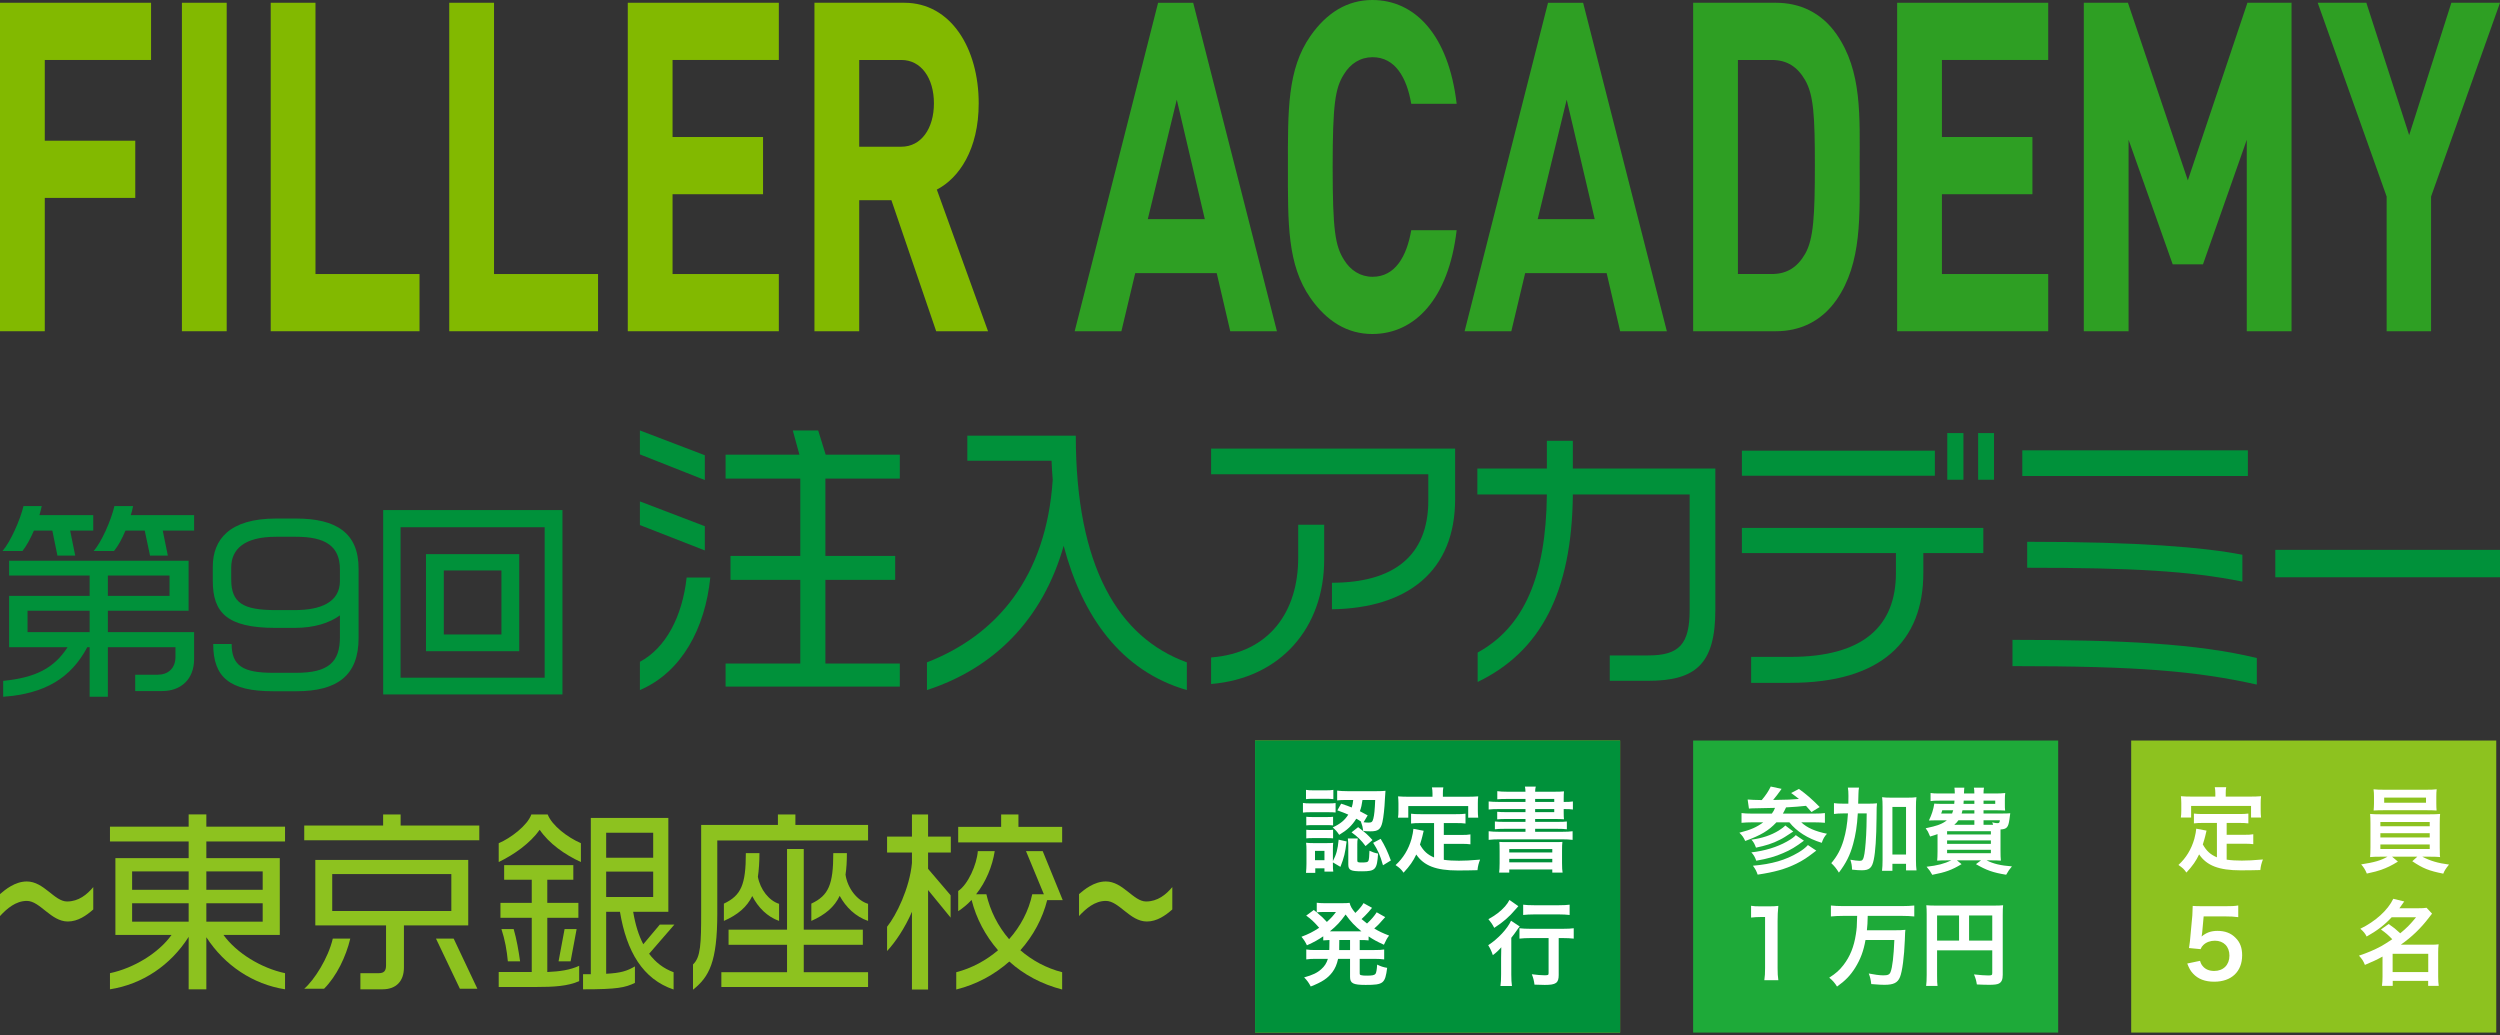
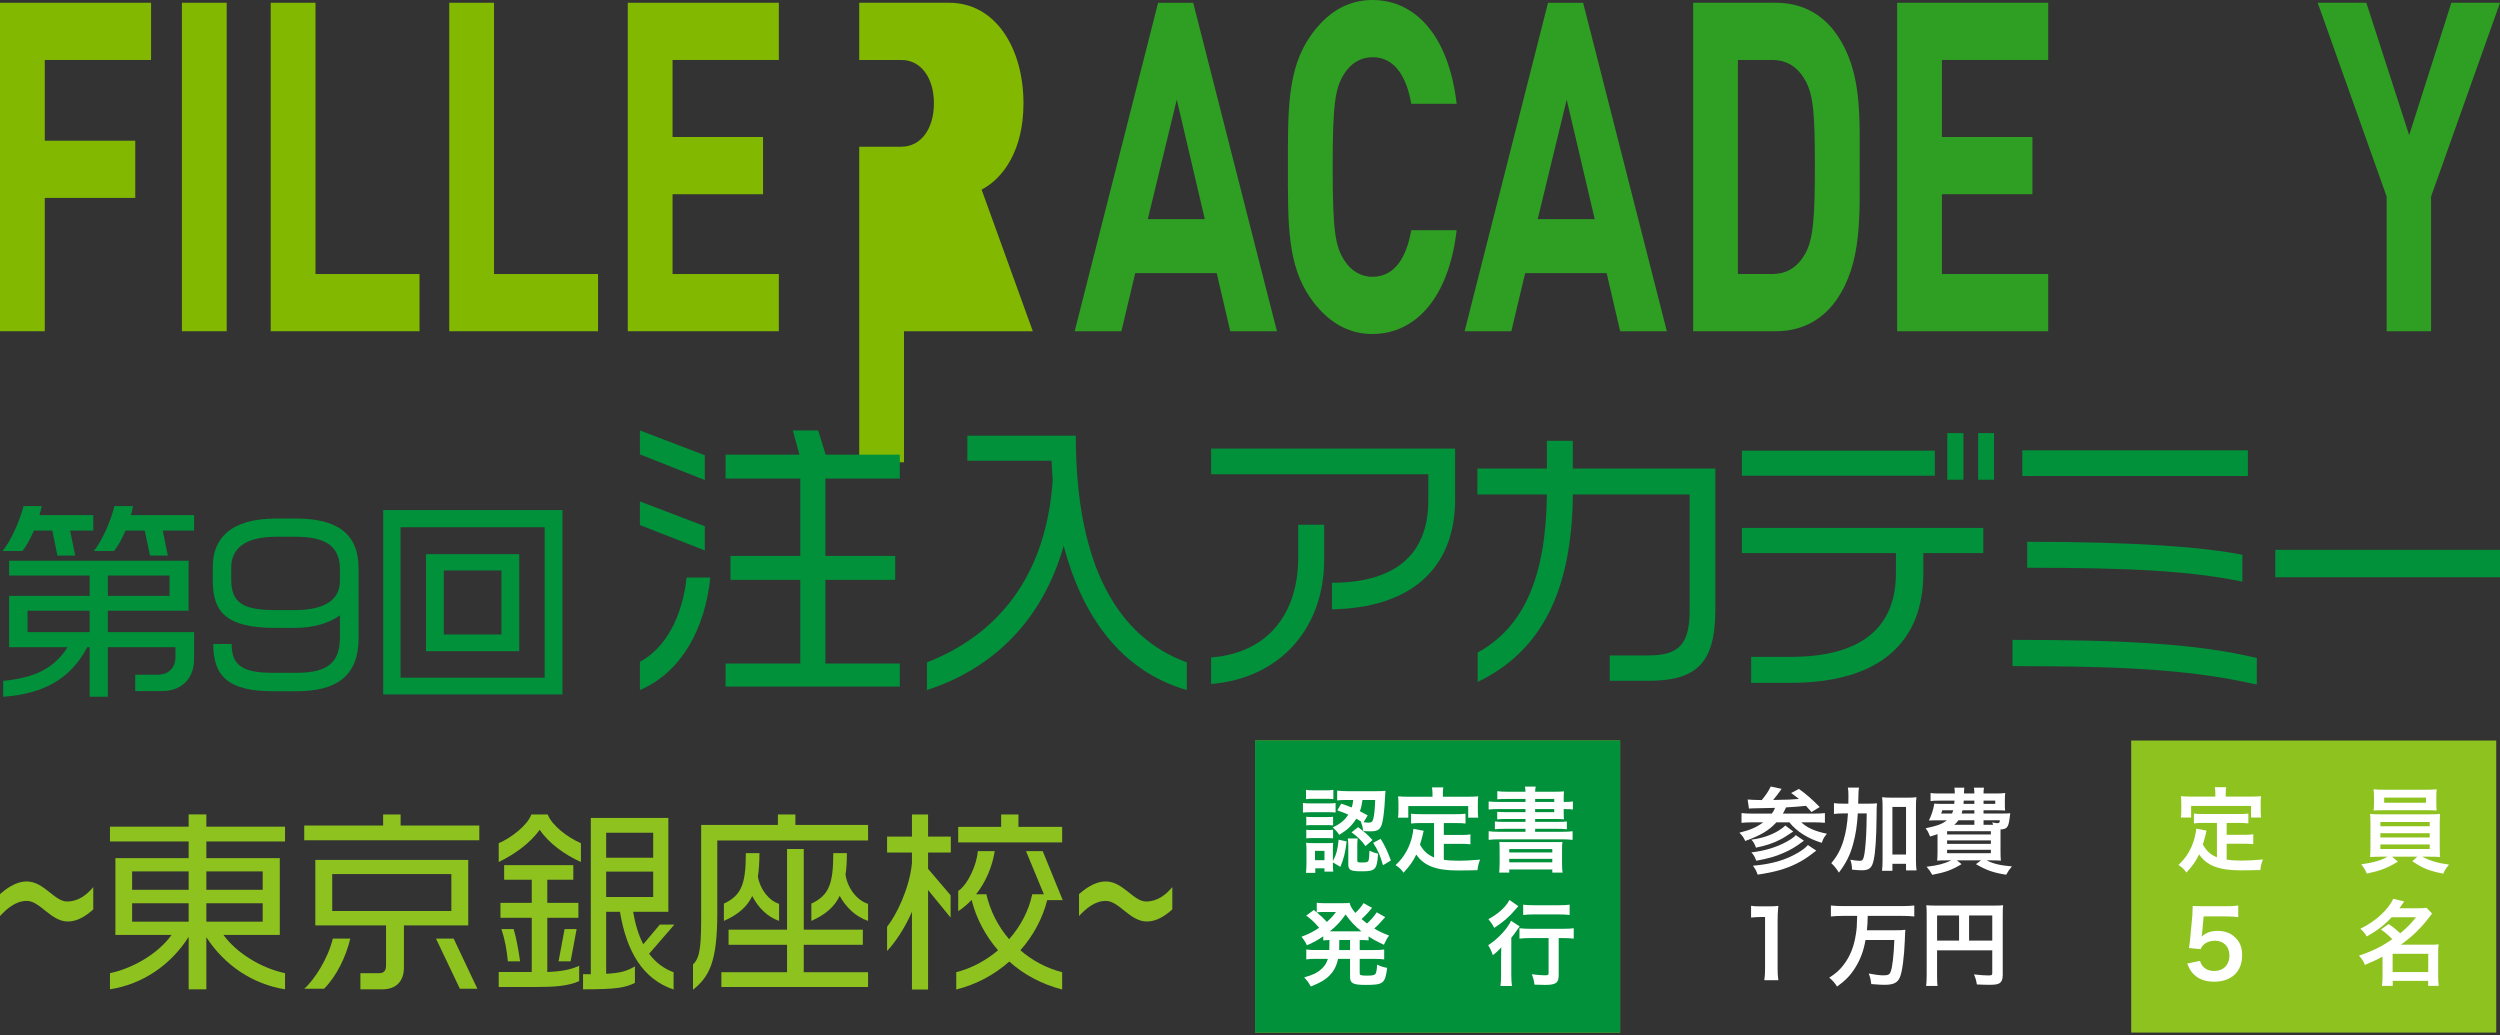
<svg xmlns="http://www.w3.org/2000/svg" version="1.1" id="レイヤー_1" x="0px" y="0px" width="960px" height="397.508px" viewBox="0 0 960 397.508" enable-background="new 0 0 960 397.508" xml:space="preserve">
  <rect x="0" y="0" width="960" height="397.508" fill="#333333" stroke="none" />
  <polygon fill="#82B900" points="17.192,23.029 17.192,54.031 51.944,54.031 51.944,75.998 17.192,75.998 17.192,127.196 0,127.196   0,1.062 58.007,1.062 58.007,23.029 " />
  <rect x="69.857" y="1.062" fill="#82B900" width="17.191" height="126.133" />
  <polygon fill="#82B900" points="103.956,127.195 103.956,1.062 121.146,1.062 121.146,105.229 161.093,105.229 161.093,127.195 " />
  <polygon fill="#82B900" points="172.512,127.195 172.512,1.062 189.705,1.062 189.705,105.229 229.652,105.229 229.652,127.195 " />
  <polygon fill="#82B900" points="241.068,127.195 241.068,1.062 299.073,1.062 299.073,23.028 258.26,23.028 258.26,52.613   293.012,52.613 293.012,74.58 258.26,74.58 258.26,105.229 299.073,105.229 299.073,127.195 " />
-   <path fill="#82B900" d="M359.493,127.196L342.3,76.884h-12.363v50.312h-17.188V1.062h34.505c17.933,0,28.568,17.538,28.568,38.619  c0,17.716-7.544,28.699-16.079,33.127l19.664,54.387L359.493,127.196L359.493,127.196z M346.135,23.029h-16.199v33.307h16.199  c7.544,0,12.492-6.911,12.492-16.653C358.628,29.938,353.679,23.029,346.135,23.029" />
+   <path fill="#82B900" d="M359.493,127.196h-12.363v50.312h-17.188V1.062h34.505c17.933,0,28.568,17.538,28.568,38.619  c0,17.716-7.544,28.699-16.079,33.127l19.664,54.387L359.493,127.196L359.493,127.196z M346.135,23.029h-16.199v33.307h16.199  c7.544,0,12.492-6.911,12.492-16.653C358.628,29.938,353.679,23.029,346.135,23.029" />
  <path fill="#2E9F23" d="M472.414,127.195l-5.193-22.319H435.93l-5.314,22.319h-17.938L444.709,1.063h13.479l32.153,126.132H472.414z   M451.884,38.264l-11.13,45.883h21.89L451.884,38.264z" />
  <path fill="#2E9F23" d="M526.954,128.258c-9.646,0-17.562-4.961-23.742-13.818c-8.904-12.754-8.657-28.521-8.657-50.311  c0-21.791-0.247-37.559,8.657-50.312C509.395,4.959,517.311,0,526.954,0c16.451,0,29.312,13.463,32.404,39.857H541.92  c-1.729-10.097-6.187-17.892-14.843-17.892c-4.698,0-8.531,2.479-11.007,6.554c-3.343,5.315-4.329,11.338-4.329,35.609  c0,24.269,0.986,30.292,4.329,35.606c2.476,4.075,6.309,6.556,11.007,6.556c8.656,0,13.104-7.796,14.843-17.894h17.438  C556.268,114.796,543.281,128.258,526.954,128.258" />
  <path fill="#2E9F23" d="M622.141,127.195l-5.189-22.319h-31.29l-5.317,22.319h-17.935L594.438,1.063h13.479l32.156,126.132H622.141z   M601.609,38.264l-11.131,45.883h21.892L601.609,38.264z" />
  <path fill="#2E9F23" d="M705.204,115.149c-5.812,8.325-14.102,12.046-23.253,12.046h-31.783V1.062h31.783  c9.151,0,17.438,3.72,23.253,12.047c9.895,14.172,8.904,31.533,8.904,50.487C714.109,82.552,715.098,100.978,705.204,115.149   M693.209,30.823c-2.971-5.138-6.929-7.795-12.862-7.795H667.36v82.199h12.98c5.938,0,9.896-2.656,12.86-7.793  c3.218-5.67,3.709-14.706,3.709-33.838C696.918,44.465,696.425,36.493,693.209,30.823" />
  <polygon fill="#2E9F23" points="728.508,127.195 728.508,1.062 786.514,1.062 786.514,23.028 745.698,23.028 745.698,52.613   780.449,52.613 780.449,74.58 745.698,74.58 745.698,105.229 786.514,105.229 786.514,127.195 " />
-   <polygon fill="#2E9F23" points="862.762,127.195 862.762,53.677 845.942,101.509 834.316,101.509 817.375,53.677 817.375,127.195   800.182,127.195 800.182,1.062 817.125,1.062 840.131,69.266 863.01,1.062 879.953,1.062 879.953,127.195 " />
  <polygon fill="#2E9F23" points="933.532,75.467 933.532,127.195 916.468,127.195 916.468,75.467 890,1.062 908.675,1.062   925.122,51.904 941.323,1.062 960,1.062 " />
  <rect x="481.942" y="284.364" fill="#8DC21F" width="140.184" height="112.144" />
  <path fill="#FFFFFF" d="M514.861,316.005h-5.236c-1.567,0-2.565,0.036-3.597,0.177v-3.775c0.928,0.144,1.958,0.182,3.597,0.182  h13.642c1.673,0,2.706-0.038,3.667-0.182v3.775c-0.996-0.141-2.029-0.177-3.667-0.177h-4.665v4.56h6.731  c1.638,0,2.527-0.038,3.49-0.215v3.811c-1.068-0.139-1.923-0.176-3.49-0.176h-6.731v6.124c1.744,0.249,3.704,0.357,5.804,0.357  c2.066,0,4.488-0.108,8.12-0.429c-0.569,1.462-0.819,2.425-0.995,4.062c-2.921,0.07-4.773,0.106-7.588,0.106  c-8.335,0-12.999-1.819-15.92-6.127c-1.14,2.457-2.493,4.418-4.88,6.981c-0.927-1.318-1.424-1.782-3.062-2.921  c2.919-2.637,4.987-6.054,6.124-10.078c0.393-1.46,0.678-3.062,0.713-3.849l3.954,0.748c-0.179,0.607-0.179,0.641-0.499,2.1  c-0.179,0.714-0.393,1.532-0.927,3.206c1.426,2.53,2.886,3.851,5.415,4.952V316.005z M514.255,304.574  c0-0.893-0.071-1.497-0.212-2.281h4.38c-0.144,0.749-0.179,1.318-0.179,2.243v1.354h9.616c1.424,0,2.637-0.035,3.954-0.142  c-0.108,0.817-0.144,1.603-0.144,2.636v2.777c0,1.033,0.035,1.853,0.144,2.78h-3.848v-4.453H504.96v4.453h-3.954  c0.142-0.854,0.179-1.567,0.179-2.815v-2.742c0-0.927-0.072-1.818-0.144-2.636c1.283,0.106,2.493,0.142,3.919,0.142h9.295V304.574z" />
  <path fill="#FFFFFF" d="M577.632,328.969c-1.779,0-2.812,0.035-3.952,0.144c0.07-0.89,0.142-1.958,0.142-3.742v-9.007  c0-1.819-0.035-2.742-0.142-3.811c1.064,0.105,2.278,0.141,3.952,0.141h18.948c1.747,0,2.742-0.035,3.989-0.141  c-0.11,0.958-0.144,1.814-0.144,3.811v9.007c0,1.392,0.033,2.173,0.033,2.318c0,0.676,0,0.781,0.11,1.424  c-1.104-0.108-2.21-0.144-3.989-0.144h-2.85c3.026,1.604,6.056,2.493,10.257,3.029c-1.282,1.603-1.709,2.243-2.208,3.49  c-5.521-1.105-7.762-1.993-11.895-4.773l1.923-1.746h-9.688l2.243,1.89c-2.493,1.53-4.096,2.314-6.48,3.171  c-1.426,0.499-2.529,0.781-5.45,1.422c-0.607-1.46-1.177-2.385-2.173-3.526c5.094-0.783,7.551-1.494,10.113-2.956H577.632z   M599.108,308.561c0,1.068,0.037,1.851,0.108,2.672c-1.071-0.071-2.278-0.106-3.849-0.106h-16.419c-1.603,0-2.848,0.035-3.916,0.106  c0.07-0.89,0.141-1.709,0.141-2.672v-2.742c0-1.068-0.035-1.673-0.179-2.741c1.248,0.141,2.138,0.177,4.062,0.177h16.169  c1.924,0,2.777-0.036,4.025-0.177c-0.106,0.96-0.144,1.603-0.144,2.741V308.561z M577.632,317.286h18.948v-1.639h-18.948V317.286z   M577.632,321.596h18.948v-1.639h-18.948V321.596z M577.632,326.015h18.948v-1.748h-18.948V326.015z M579.091,308.243h16.063v-1.961  h-16.063V308.243z" />
  <path fill="#FFFFFF" d="M508.38,368.964c0.32,1.033,0.569,1.495,1.068,2.066c0.996,1.208,2.492,1.815,4.38,1.815  c3.526,0,5.842-2.354,5.842-5.877c0-3.491-2.21-5.736-5.592-5.736c-1.746,0-3.312,0.57-4.416,1.639  c-0.499,0.499-0.75,0.821-1.068,1.603l-4.453-0.426c0.355-2.528,0.391-2.709,0.464-3.705l0.819-8.833  c0.035-0.641,0.105-1.85,0.141-3.634c1.069,0.075,1.888,0.106,3.775,0.106h8.763c2.457,0,3.347-0.031,4.95-0.283v4.486  c-1.568-0.212-2.957-0.283-4.915-0.283h-8.369l-0.569,6.23c-0.036,0.287-0.108,0.786-0.215,1.497  c1.744-1.497,3.634-2.173,6.092-2.173c2.885,0,5.199,0.857,6.943,2.672c1.746,1.709,2.529,3.846,2.529,6.698  c0,6.268-4.095,10.151-10.721,10.151c-3.525,0-6.161-0.998-8.12-3.1c-0.962-1.033-1.461-1.891-2.243-3.882L508.38,368.964z" />
  <path fill="#FFFFFF" d="M580.804,354.821c2.314,1.639,2.385,1.676,4.451,3.563c2.492-2.031,3.775-3.347,6.089-6.164h-9.365  c-2.779,2.994-5.665,5.201-9.617,7.409c-0.604-1.21-1.212-1.921-2.422-2.989c5.842-2.851,10.542-7.127,12.644-11.507l4.202,1.033  c-0.923,1.355-1.245,1.782-1.853,2.601h7.303c1.354,0,2.208-0.035,3.135-0.179l2.1,2.245c-0.426,0.534-0.461,0.57-1.28,1.639  c-3.1,4.062-6.517,7.336-10.721,10.292h11.54c1.424,0,2.137-0.035,2.989-0.142c-0.139,0.961-0.177,1.886-0.177,3.276v9.153  c0,1.424,0.07,2.601,0.214,3.528h-4.06v-1.925h-13.606v1.925h-4.131c0.142-1.071,0.215-2.247,0.215-3.528v-7.729  c-2.175,1.212-3.563,1.852-6.77,3.205c-0.604-1.53-1.104-2.28-2.278-3.561c3.062-0.998,5.983-2.243,8.549-3.635  c1.139-0.64,2.313-1.391,4.238-2.671c-1.496-1.567-2.494-2.42-4.347-3.74L580.804,354.821z M582.334,373.271h13.677v-7.019h-13.677  V373.271z" />
  <rect x="481.942" y="284.364" fill="#00913A" width="140.184" height="112.144" />
  <path fill="#FFFFFF" d="M500.328,308.329c0.784,0.144,1.532,0.179,2.851,0.179h6.837c1.497,0,2.102-0.035,2.851-0.142v3.632  c-0.854-0.068-1.318-0.105-2.707-0.105h-6.98c-1.215,0-1.926,0.037-2.851,0.144V308.329z M501.503,303.307  c0.927,0.146,1.461,0.181,2.885,0.181h4.736c1.391,0,1.96-0.035,2.888-0.181v3.563c-0.963-0.106-1.641-0.142-2.888-0.142h-4.736  c-1.245,0-1.993,0.035-2.885,0.142V303.307z M511.833,331.945c0,1.386,0.035,2.066,0.144,2.742h-3.385v-1.246h-3.525v1.744h-3.563  c0.108-1.174,0.179-2.351,0.179-3.49v-5.271c0-1.106-0.035-1.782-0.142-2.815c0.819,0.106,1.495,0.146,2.777,0.146h5.201  c1.283,0,1.886-0.039,2.422-0.11c-0.072,0.57-0.107,1.215-0.107,2.568v4.45c1.317-2.527,1.852-4.417,2.207-8.228l3.064,0.678  c-0.569,4.452-0.962,6.161-2.387,9.76l-2.885-1.713V331.945z M501.611,313.639c0.675,0.068,1.139,0.105,2.242,0.105h5.88  c1.139,0,1.638-0.037,2.17-0.105v3.312c-0.781-0.07-1.177-0.106-2.17-0.106h-5.88c-1.068,0-1.638,0.036-2.242,0.106V313.639z   M501.611,318.624c0.675,0.07,1.139,0.105,2.242,0.105h5.842c1.177,0,1.676-0.035,2.208-0.105v3.312  c-0.604-0.071-1.21-0.106-2.243-0.106h-5.842c-1.033,0-1.459,0.035-2.207,0.106V318.624z M504.96,330.307h3.632v-3.562h-3.632  V330.307z M515.003,308.616c1.996,0.643,2.707,0.925,4.06,1.459c0.32-1.068,0.424-1.567,0.57-2.886h-2.352  c-1.888,0-2.74,0.038-3.811,0.18v-3.775c1.033,0.141,2.422,0.214,3.884,0.214h11.325c1.459,0,2.492-0.037,3.347-0.144  c-0.068,0.569-0.068,0.605-0.212,3.1c-0.144,3.563-0.569,7.23-0.962,8.904c-0.641,2.814-1.639,3.561-4.56,3.561  c-1.033,0-1.816-0.035-2.814-0.142c-0.212-1.532-0.355-2.137-0.89-3.562l0.214,0.07c-0.854-0.569-1.247-0.817-1.993-1.21  c-1.709,2.707-3.42,4.31-6.555,6.197c-0.819-1.245-1.354-1.853-2.495-2.848c2.958-1.392,4.597-2.744,5.985-4.917  c-1.495-0.641-2.173-0.925-4.204-1.638L515.003,308.616z M521.2,330.27c0,0.819,0.179,0.927,1.532,0.927  c2.026,0,2.492-0.107,2.742-0.642c0.214-0.462,0.354-1.888,0.393-3.88c1.21,0.57,2.029,0.853,3.31,1.103  c-0.389,6.124-1.031,6.804-6.16,6.804c-4.38,0-5.271-0.429-5.271-2.636v-7.337c0-0.894-0.071-1.711-0.177-2.636h3.811  c-0.144,0.713-0.179,1.208-0.179,2.278V330.27z M521.521,317.626c3.278,2.53,3.384,2.636,5.521,4.954l-2.672,2.313  c-1.603-2.175-3.029-3.599-5.378-5.274L521.521,317.626z M523.195,307.189c-0.286,1.996-0.463,2.78-0.997,4.312  c1.03,0.534,1.494,0.781,2.991,1.603l-1.567,2.636c0.675,0.106,1.354,0.14,1.958,0.14c1.106,0,1.462-0.285,1.781-1.53  c0.355-1.318,0.57-3.453,0.714-7.16H523.195z M530.177,322.116c1.638,2.704,2.634,4.804,3.916,8.297l-3.026,1.853  c-1.14-3.99-1.853-5.558-3.775-8.622L530.177,322.116z" />
  <path fill="#FFFFFF" d="M550.68,316.059h-5.234c-1.567,0-2.565,0.035-3.597,0.179v-3.775c0.928,0.144,1.958,0.179,3.597,0.179  h13.639c1.676,0,2.709-0.035,3.67-0.179v3.775c-0.998-0.144-2.029-0.179-3.67-0.179h-4.664v4.561h6.73  c1.639,0,2.53-0.037,3.493-0.216v3.812c-1.068-0.144-1.925-0.179-3.493-0.179h-6.73v6.126c1.746,0.25,3.704,0.355,5.804,0.355  c2.068,0,4.49-0.105,8.122-0.426c-0.569,1.459-0.819,2.422-0.998,4.06c-2.921,0.071-4.772,0.106-7.586,0.106  c-8.334,0-12.998-1.817-15.919-6.124c-1.142,2.455-2.493,4.415-4.882,6.98c-0.925-1.32-1.424-1.784-3.064-2.923  c2.923-2.636,4.99-6.054,6.129-10.076c0.393-1.462,0.676-3.066,0.713-3.851l3.952,0.751c-0.177,0.603-0.177,0.641-0.499,2.1  c-0.177,0.713-0.391,1.532-0.925,3.206c1.424,2.527,2.885,3.848,5.413,4.951V316.059z M550.075,304.627  c0-0.893-0.071-1.497-0.215-2.278h4.383c-0.144,0.746-0.179,1.315-0.179,2.243v1.353h9.616c1.424,0,2.634-0.037,3.952-0.144  c-0.106,0.819-0.142,1.604-0.142,2.637v2.779c0,1.031,0.035,1.848,0.142,2.779h-3.846v-4.455H540.78v4.455h-3.954  c0.142-0.858,0.177-1.571,0.177-2.816v-2.742c0-0.928-0.07-1.817-0.144-2.637c1.282,0.106,2.495,0.144,3.921,0.144h9.295V304.627z" />
  <path fill="#FFFFFF" d="M585.787,306.799h-7.337c-1.603,0-2.565,0.035-3.49,0.144v-3.137c1.033,0.144,2.245,0.216,3.917,0.216h6.91  c-0.033-0.927-0.071-1.139-0.215-1.96h4.169c-0.179,0.711-0.215,0.998-0.248,1.96h7.155c1.782,0,2.921-0.035,3.921-0.141  c-0.072,0.638-0.11,1.351-0.11,3.024v1.033h0.287c1.497,0,2.281-0.035,3.243-0.177v3.095c-0.856-0.139-1.746-0.176-3.351-0.176  h-0.18v1.391c0,1.104,0.038,2.102,0.11,2.527c-1.033-0.072-2.102-0.107-3.704-0.107h-7.372v1.104h8.476  c1.817,0,2.707-0.035,3.703-0.142v2.992c-1.066-0.144-2.029-0.18-3.703-0.18h-8.476v1.142h10.293c1.814,0,3.062-0.072,4.095-0.214  v3.312c-1.212-0.142-2.601-0.212-4.095-0.212h-24.005c-1.569,0-2.886,0.07-4.135,0.212v-3.312c1.033,0.142,2.389,0.214,4.135,0.214  h10.006v-1.142h-8.05c-1.673,0-2.671,0.036-3.702,0.18v-2.992c1.031,0.106,1.921,0.142,3.702,0.142h8.05v-1.104h-7.337  c-1.603,0-2.527,0.035-3.525,0.146v-2.923c0.96,0.105,1.888,0.144,3.525,0.144h7.337v-1.177h-10.043  c-1.817,0-2.886,0.037-4.098,0.176v-3.095c1.105,0.105,2.315,0.177,4.098,0.177h10.043V306.799z M575.85,326.779  c0-2.029-0.033-2.637-0.105-3.488c0.892,0.068,1.424,0.068,3.775,0.068h16.633c2.387,0,2.991,0,3.811-0.068  c-0.106,0.746-0.144,1.565-0.144,3.488v4.594c0,1.854,0.072,2.888,0.214,3.707h-3.954v-1.214h-16.524v1.214h-3.882  c0.108-1.033,0.177-2.104,0.177-3.669V326.779z M579.555,327.349h16.524v-1.315h-16.524V327.349z M579.555,331.124h16.524v-1.316  h-16.524V331.124z M596.83,306.799h-7.337v1.14h7.337V306.799z M589.493,311.857h7.337v-1.177h-7.337V311.857z" />
  <path fill="#FFFFFF" d="M510.515,360.968c-1.104,0.035-1.495,0.07-2.387,0.142v-1.567c-2.102,1.426-3.417,2.172-6.268,3.457  c-0.607-1.285-1.14-2.142-2.102-3.281c2.744-1.033,4.415-1.885,6.804-3.452c-1.995-2.314-3.208-3.422-4.987-4.663l2.921-2.177  c0.572,0.464,0.572,0.464,1.138,0.928v-3.705c0.68,0.108,1.711,0.177,2.958,0.177h6.588c1.676,0,2.245-0.031,3.064-0.142  c0.355,1.427,0.856,2.243,2.207,3.881c1.14-1.139,1.389-1.351,2.103-2.278c0.499-0.64,0.604-0.748,0.748-1.033  c0.177-0.284,0.177-0.284,0.285-0.459l3.276,1.815c-0.106,0.141-0.57,0.675-1.389,1.638c-0.641,0.748-1.747,1.85-2.635,2.671  c0.959,0.817,1.354,1.14,2.1,1.709c1.532-1.391,2.849-2.923,3.705-4.31l3.276,1.854c-0.215,0.212-0.285,0.318-0.998,1.102  c-0.928,1.14-1.958,2.173-3.206,3.276c1.923,1.14,3.1,1.709,5.698,2.709c-0.819,1.066-1.028,1.46-1.993,3.523  c-2.921-1.351-3.954-1.925-5.877-3.205v1.532c-1.066-0.106-1.709-0.142-3.418-0.142v3.846h5.661c1.746,0,2.671-0.037,3.739-0.212  v3.811c-1.102-0.142-2.135-0.217-3.739-0.217h-5.661v5.311c0,0.743,0.033,0.818,0.57,0.96c0.461,0.142,1.068,0.177,2.278,0.177  c1.96,0,2.812-0.177,3.205-0.676c0.32-0.429,0.534-1.603,0.641-3.561c1.391,0.675,2.424,1.03,3.85,1.244  c-0.785,6.021-1.426,6.556-8.266,6.556c-4.844,0-5.985-0.605-5.985-3.098v-6.913h-4.592c-0.463,2.138-1.141,3.707-2.207,5.129  c-1.782,2.352-3.919,3.775-8.299,5.486c-0.681-1.318-1.392-2.349-2.53-3.49c3.312-0.925,5.021-1.746,6.59-3.168  c1.245-1.108,1.993-2.248,2.528-3.957h-4.56c-1.638,0-2.565,0.038-3.739,0.217v-3.811c1.105,0.175,1.993,0.212,3.739,0.212h5.094  c0.035-0.464,0.035-0.713,0.035-1.104L510.515,360.968z M507.808,350.212c-0.64,0-1.426,0.035-2.174,0.142  c1.89,1.567,2.708,2.351,3.885,3.666c1.495-1.353,2.422-2.349,3.491-3.808H507.808z M522.02,357.619h0.748  c-2.528-2.064-4.098-3.703-6.056-6.449c-1.994,2.781-3.49,4.385-6.019,6.449h0.96H522.02z M514.255,363.994v0.819h4.165v-3.846  h-4.128L514.255,363.994z" />
  <path fill="#FFFFFF" d="M576.42,367.878c0-1.497,0-1.713,0.072-4.133c-0.927,1.104-1.996,2.137-3.241,3.026  c-0.536-1.603-0.997-2.529-1.781-3.812c3.74-2.42,7.407-6.336,8.763-9.4l3.347,2.208c-0.355,0.393-0.676,0.818-1.179,1.569  c-0.817,1.173-1.137,1.636-2.062,2.775v14.036c0,1.886,0.071,3.308,0.25,4.484h-4.416c0.177-1.102,0.248-2.669,0.248-4.521V367.878z   M583.045,347.969c-0.391,0.426-0.391,0.426-1.068,1.21c-2.313,2.779-4.844,4.985-8.19,7.122c-0.714-1.389-1.32-2.243-2.246-3.347  c2.815-1.532,4.632-2.959,6.376-4.88c0.784-0.927,1.248-1.603,1.709-2.494L583.045,347.969z M587.854,360.217  c-1.639,0-3.276,0.075-4.381,0.217v-3.992c1.069,0.144,2.67,0.217,4.381,0.217h12.109c1.995,0,3.42-0.073,4.347-0.217v3.992  c-1.177-0.142-2.671-0.217-4.241-0.217h-1.529v14.179c0,3.06-1.033,3.811-5.343,3.811c-1.212,0-2.281-0.036-3.954-0.106  c-0.212-1.567-0.429-2.495-1.031-3.989c1.886,0.249,3.74,0.391,4.842,0.391c1.426,0,1.603-0.07,1.603-0.854v-13.43H587.854z   M584.897,347.399c0.995,0.139,2.315,0.212,4.166,0.212h9.616c1.782,0,2.992-0.073,4.061-0.212v3.951  c-1.245-0.144-2.563-0.214-3.989-0.214h-9.688c-1.495,0-2.989,0.07-4.166,0.214V347.399z" />
-   <rect x="650.162" y="284.364" fill="#1EAA39" width="140.182" height="112.144" />
  <path fill="#FFFFFF" d="M671.093,307.011c1.14,0.106,2.959,0.179,5.416,0.217c1.565-1.854,2.601-3.422,3.453-5.201l4.168,0.892  c-0.142,0.177-0.179,0.247-0.322,0.459c-0.89,1.25-1.886,2.601-2.919,3.812c6.056-0.105,6.802-0.144,9.901-0.391  c-1.104-0.892-1.531-1.212-2.995-2.282l2.995-1.565c2.954,2.135,4.809,3.742,7.977,6.943l-3.168,1.925  c-1.567-1.781-1.567-1.781-2.102-2.384c-2.457,0.284-4.203,0.388-7.658,0.603c-0.462,0.995-0.678,1.428-1.212,2.387h11.899  c1.993,0,3.347-0.071,4.236-0.212v3.739c-1.104-0.108-2.352-0.181-4.206-0.181h-4.877c2.246,2.102,5.308,3.457,9.867,4.38  c-0.963,1.07-1.462,1.925-1.994,3.492c-5.415-1.671-9.654-4.38-12.432-7.872h-4.984c-2.994,3.208-5.948,4.954-11.969,7.159  c-0.713-1.494-1.104-2.028-2.247-3.168c4.528-1.177,6.592-2.102,9.157-3.991h-4.098c-1.601,0-3.097,0.072-4.238,0.181v-3.739  c1,0.141,2.315,0.212,4.17,0.212h7.478c0.57-0.747,0.961-1.497,1.21-2.208c-3.597,0.11-4.985,0.141-8.155,0.177  c-0.713,0-1.212,0.039-1.853,0.108L671.093,307.011z M692.714,322.825c-3.206,2.387-5.059,3.525-8.015,4.775  c-2.886,1.278-5.912,2.137-10.292,2.918c-0.569-1.532-0.963-2.21-1.888-3.205c5.129-0.569,9.866-2.031,13.606-4.133  c1.779-0.996,2.848-1.777,3.452-2.49L692.714,322.825z M688.616,319.299c-3.204,2.104-3.917,2.565-5.164,3.171  c-2.672,1.389-5.484,2.282-9.151,3.028c-0.569-1.496-0.856-2.066-1.746-3.063c4.166-0.57,7.551-1.709,10.507-3.524  c0.962-0.606,2.028-1.391,2.492-1.927L688.616,319.299z M697.451,326.638c-3.599,2.777-5.058,3.737-7.658,5.021  c-4.204,2.066-8.405,3.241-14.854,4.203c-0.462-1.354-0.853-2.137-1.815-3.42c7.301-0.643,12.465-2.135,17.417-5.058  c1.492-0.853,2.886-1.96,3.705-2.883L697.451,326.638z" />
  <path fill="#FFFFFF" d="M716.779,308.614c1.853,0,2.884-0.036,3.99-0.142c-0.144,1.245-0.144,1.318-0.18,5.807  c-0.07,7.444-0.426,12.822-1.068,15.849c-0.64,3.133-1.673,4.061-4.594,4.061c-0.893,0-2.208-0.071-3.74-0.252  c-0.072-1.744-0.179-2.208-0.643-3.809c1.355,0.25,2.672,0.427,3.49,0.427c1.001,0,1.32-0.248,1.639-1.422  c0.393-1.355,0.713-4.491,0.927-8.442c0.144-3.136,0.144-3.136,0.215-8.337h-3.42c-0.285,4.809-0.819,8.195-1.817,11.827  c-1.139,4.166-2.704,7.301-5.448,10.899c-0.963-1.569-1.744-2.53-2.921-3.636c2.245-2.634,3.669-5.272,4.737-8.866  c0.89-3.027,1.392-5.95,1.674-10.225h-1.781c-1.53,0-2.563,0.071-3.597,0.212v-4.163c0.965,0.143,2.066,0.212,3.919,0.212h1.603  c0.035-1.033,0.035-1.103,0.035-2.989c0-1.427-0.07-2.283-0.214-3.173h4.274c-0.144,0.748-0.18,1.177-0.215,2.352  c0,0.675,0,0.675-0.105,3.811H716.779z M726.684,334.4h-3.991c0.141-1.104,0.214-2.49,0.214-4.094v-20.445  c0-1.641-0.035-2.567-0.179-3.74c1.033,0.144,1.853,0.177,3.205,0.177h6.77c1.422,0,2.207-0.033,3.203-0.177  c-0.142,1.173-0.179,2.1-0.179,3.74v20.41c0,1.709,0.072,2.812,0.214,3.952h-4.024v-2.53h-5.232V334.4z M726.684,328.13h5.232  v-18.269h-5.232V328.13z" />
  <path fill="#FFFFFF" d="M768.913,312.389c1.565,0,2.208-0.035,3.026-0.105c-0.105,0.604-0.105,0.604-0.324,2.422  c-0.424,2.991-0.993,3.667-3.415,3.812v2.064v6.126c0,1.565,0.035,2.849,0.141,3.775c-0.746-0.07-2.313-0.108-3.772-0.108h-1.714  c2.565,1.318,5.416,1.994,9.726,2.316c-0.965,1.139-1.354,1.709-2.208,3.208c-5.058-0.821-7.55-1.711-11.612-4.064l1.96-1.46h-9.259  l1.781,1.46c-3.848,2.28-6.091,3.1-11.257,4.098c-0.748-1.354-1.068-1.817-2.173-3.101c4.274-0.496,6.696-1.139,9.509-2.457h-1.673  c-1.53,0-2.956,0.038-3.775,0.108c0.07-0.64,0.142-2.031,0.142-3.563v-6.623c-0.961,0.355-1.46,0.499-2.849,0.925l-0.284-0.64  c-0.464-1.14-0.605-1.427-1.425-2.528c4.524-0.962,6.269-1.603,8.156-3.062h-3.952c-0.749,0-1.961,0.033-2.956,0.068  c1.031-2.102,1.744-4.274,2.064-6.482c0.713,0.071,1.567,0.106,2.993,0.106h4.665c0.07-0.853,0.105-0.853,0.105-1.245h-5.771  c-1.601,0-2.669,0.035-3.42,0.177v-3.1c0.928,0.144,1.746,0.181,3.42,0.181h5.879c0-0.963-0.037-1.532-0.144-2.243h3.811  c-0.07,0.429-0.07,0.603-0.141,2.243h3.989c0-1.104-0.038-1.497-0.179-2.243h3.881c-0.142,0.782-0.179,1.21-0.179,2.243h4.848  c1.173,0,2.669-0.07,3.488-0.181c-0.108,0.821-0.144,1.355-0.144,2.779v1.429c0,1.315,0,1.669,0.106,2.525  c-1.14-0.07-2.208-0.106-3.49-0.106h-4.809v1.245H768.913z M745.831,311.144c-0.177,0.641-0.249,0.817-0.426,1.245h4.203  c0.177-0.496,0.247-0.711,0.427-1.245H745.831z M747.684,320.438h16.813v-1.245h-16.813V320.438z M747.684,324.037h16.813v-1.318  h-16.813V324.037z M747.684,327.634h16.813v-1.318h-16.813V327.634z M758.157,314.992h-6.127c-0.501,0.708-0.819,1.066-1.603,1.741  h7.729V314.992z M753.598,311.144c-0.144,0.534-0.179,0.711-0.322,1.245h4.882v-1.245H753.598z M754.062,307.439  c0,0.497-0.037,0.676-0.073,1.245h4.169v-1.245H754.062z M761.681,308.685h4.488v-1.245h-4.488V308.685z M765.35,316.733  c-0.105-0.391-0.144-0.534-0.355-0.962c0.748,0.216,1.534,0.322,1.994,0.322c0.713,0,0.856-0.142,0.962-1.102h-6.27v1.741h3.028  H765.35z" />
  <path fill="#FFFFFF" d="M677.504,376.387c0.215-1.387,0.285-2.777,0.285-4.628v-19.624h-1.709c-1.317,0-2.349,0.068-3.669,0.212  v-4.523c1.104,0.179,1.89,0.212,3.562,0.212h3.275c1.819,0,2.354-0.033,3.635-0.177c-0.215,2.104-0.285,3.739-0.285,5.877v18.023  c0,1.89,0.07,3.171,0.285,4.628H677.504z" />
  <path fill="#FFFFFF" d="M707.662,351.704c-1.641,0-3.135,0.073-4.597,0.217v-4.206c1.318,0.144,2.814,0.219,4.559,0.219h22.903  c1.709,0,3.168-0.075,4.559-0.219v4.206c-1.391-0.144-2.921-0.217-4.523-0.217h-13.356c-0.071,2.779-0.106,3.563-0.32,5.521h10.224  c2.1,0,3.488-0.033,4.56-0.177c-0.108,0.819-0.108,0.853-0.217,4.025c-0.247,6.27-0.96,11.93-1.853,14.103  c-0.89,2.21-2.457,2.993-5.982,2.993c-1.175,0-1.923-0.037-5.058-0.287c-0.179-1.603-0.394-2.636-0.961-4.058  c2.064,0.424,4.201,0.711,5.59,0.711c1.747,0,2.389-0.287,2.78-1.282c0.711-1.746,1.209-6.092,1.459-12.286h-11.076  c-0.748,4.234-1.923,7.371-3.954,10.647c-1.886,2.992-3.775,4.952-6.98,7.23c-0.819-1.354-1.709-2.384-2.992-3.417  c2.601-1.679,3.917-2.851,5.486-4.88c2.493-3.243,4.022-7.018,4.735-11.758c0.355-2.35,0.394-2.704,0.499-7.087H707.662z" />
  <path fill="#FFFFFF" d="M743.838,374.466c0,2.243,0.035,3.313,0.177,4.133h-4.381c0.142-1.144,0.215-2.424,0.215-4.276v-23.291  c0-1.497-0.036-2.387-0.144-3.42c1.141,0.105,2.066,0.141,3.956,0.141h21.653c1.96,0,3.026-0.035,3.881-0.141  c-0.105,1.033-0.141,1.96-0.141,3.881v22.83c0,1.817-0.429,2.814-1.46,3.35c-0.678,0.357-1.821,0.496-3.739,0.496  c-1.389,0-3.35-0.07-4.738-0.139c-0.214-1.392-0.464-2.389-1.104-3.851c2.351,0.252,4.131,0.393,5.413,0.393  c1.391,0,1.603-0.105,1.603-0.962v-8.689h-21.191V374.466z M752.28,351.527h-8.44v9.652h8.44V351.527z M765.029,351.527h-8.903  v9.652h8.903V351.527z" />
  <path fill="#00913A" d="M26.936,203.761l1.953,9.599h-6.836l-1.953-9.599H13.02c-1.301,3.011-2.766,5.775-4.395,7.811h-7.65  c3.092-3.581,6.755-11.882,8.057-17.253h6.997c-0.244,1.221-0.57,2.359-0.896,3.499h20.67v5.943H26.936z M62.333,265.36H51.916  v-6.266h8.627c3.906,0,6.836-2.36,6.836-6.835v-3.744H41.419v19.039h-6.996v-19.039h-0.896c-6.267,11.8-16.193,17.899-32.308,19.039  v-6.103c12.533-1.221,19.611-4.963,24.739-12.937H3.498v-19.693h30.925v-7.811H3.498v-5.698h68.925v19.205H41.419v8.219h33.119  v10.335C74.538,260.885,69.414,265.36,62.333,265.36 M34.423,234.519H10.578v8.219h23.845V234.519z M62.496,203.761l1.953,9.599  h-6.836l-2.032-9.599h-7.406c-1.303,3.091-2.768,5.854-4.396,7.811h-7.812c3.01-3.338,6.673-11.719,7.975-17.253h7.162  c-0.244,1.221-0.488,2.359-0.896,3.499h24.329v5.943H62.496z M65.1,221.012H41.419v7.811H65.1V221.012z" />
  <path fill="#00913A" d="M113.771,265.439h-8.868c-16.763,0-23.03-5.369-23.03-18.147h7.078c0,8.465,4.476,11.069,15.952,11.069  h8.868c12.371,0,16.763-4.15,16.763-13.67v-8.383c-4.069,2.93-9.845,4.802-17.415,4.802h-7.322  c-18.638,0-24.088-5.859-24.088-18.065v-5.453c0-10.334,6.346-18.472,24.249-18.472h7.731c15.542,0,24.007,5.616,24.007,19.204  v26.694C137.697,259.501,129.396,265.439,113.771,265.439 M130.535,218.649c0-9.034-5.697-12.531-16.845-12.531h-7.731  c-11.961,0-17.167,4.636-17.167,11.798v4.641c0,8.95,4.555,11.719,17.007,11.719h7.404c9.685,0,17.333-2.85,17.333-11.23V218.649z" />
  <path fill="#00913A" d="M147.141,195.865h68.844v70.795h-68.844V195.865z M209.151,202.458h-55.335v57.775h55.335V202.458z   M163.581,212.79h35.805v37.271h-35.805V212.79z M192.55,219.058h-22.135v24.574h22.135V219.058z" />
  <path fill="#00913A" d="M245.728,174.486v-9.193l24.922,9.524v9.523L245.728,174.486z M245.728,201.623v-9.082l24.922,9.523v9.304  L245.728,201.623z M245.728,264.98v-10.854c9.967-5.318,16.281-17.393,17.943-32.348h9.083  C270.76,241.276,261.788,258.11,245.728,264.98 M278.625,263.651v-8.861h28.688v-32.123h-26.805v-9.192h26.805v-29.686h-28.688  v-9.195h28.356l-2.548-9.301h9.749l2.877,9.301h28.468v9.195h-28.576v29.686h26.805v9.192h-26.805v32.123h28.576v8.861H278.625z" />
  <path fill="#00913A" d="M408.452,209.598c-8.087,28.466-26.917,47.075-52.505,55.383v-10.637  c26.808-10.409,45.86-32.785,48.295-70.113c-0.221-2.437-0.332-4.87-0.442-7.312h-32.345v-9.635h41.649  c0,50.288,16.395,77.535,42.644,87.06v10.637C430.383,257.668,415.541,236.512,408.452,209.598" />
  <path fill="#00913A" d="M511.473,233.967v-10.193c23.373,0,36.997-10.078,36.997-31.566v-10.08h-83.408v-9.857h93.708v19.384  C558.771,219.345,540.495,233.521,511.473,233.967 M465.062,262.653v-10.19c22.598-1.773,33.452-17.724,33.452-38.324v-12.63h9.97  v13.405C508.483,240.942,491.868,260.437,465.062,262.653" />
  <path fill="#00913A" d="M632.77,261.435h-14.62v-9.749h14.732c11.962,0,15.948-4.318,15.948-17.498v-44.305h-44.858  c-0.333,37.77-12.518,60.365-36.553,71.993v-11.294c17.724-9.75,26.252-29.023,26.583-60.699h-26.693v-9.971h26.693v-10.637h9.97  v10.637h54.719v54.275C658.69,255.011,651.157,261.435,632.77,261.435" />
  <path fill="#00913A" d="M668.89,173.047h74.103v9.634H668.89V173.047z M738.562,212.366v7.643c0,26.36-16.395,42.201-51.065,42.201  h-15.062v-9.968h15.062c27.805,0,40.541-11.631,40.541-32.233v-7.643H668.89v-9.639h92.709v9.639H738.562z M747.754,166.286h6.204  v17.944h-6.204V166.286z M759.605,166.286h6.093v17.944h-6.093V166.286z" />
  <path fill="#00913A" d="M772.796,255.787v-10.08c42.312,0,71.001,1.439,93.817,6.977v10.19  C843.242,257.671,820.978,255.787,772.796,255.787 M776.561,172.937h86.62v9.854h-86.62V172.937z M778.443,218.016v-9.97  c42.757,0,67.901,2.104,82.633,4.984v10.304C840.805,219.234,818.319,218.016,778.443,218.016" />
  <rect x="873.714" y="211.147" fill="#00913A" width="86.286" height="10.521" />
  <path fill="#8DC21F" d="M26.041,353.856c-6.493,0-10.671-7.91-15.743-7.91c-4.255,0-7.687,2.985-10.298,5.819v-8.431  c2.015-1.716,5.745-4.851,10.298-4.851c6.565,0,10.596,7.688,15.445,7.688c4.476,0,7.684-2.685,10.07-5.524v8.584  C33.203,351.545,29.92,353.856,26.041,353.856" />
  <path fill="#8DC21F" d="M79.234,359.899v19.997h-6.789v-20.147c-6.94,10.97-17.835,18.209-30.219,20.147v-6.194  c9.103-1.938,18.653-7.684,23.652-14.699H44.315v-29.469h28.13v-6.42H42.226v-5.67h30.219v-4.702h6.789v4.702h30.219v5.67H79.234  v6.42h28.205v29.469H85.8c5.074,7.016,14.549,12.761,23.653,14.699v6.194C97.141,377.958,86.247,370.719,79.234,359.899   M72.445,334.607H50.733v7.087h21.712V334.607z M72.445,346.843H50.733v7.087h21.712V346.843z M100.872,334.607H79.234v7.087h21.638  V334.607z M100.872,346.843H79.234v7.087h21.638V346.843z" />
  <path fill="#8DC21F" d="M116.828,322.668v-5.669h30.293v-4.252h6.717v4.252h30.216v5.669H116.828z M124.44,379.674h-7.612  c3.807-3.285,9.179-11.642,10.969-19.254h6.713C132.871,367.286,129.29,374.823,124.44,379.674 M155.107,355.347v16.191  c0,5.224-2.987,8.358-8.209,8.358h-8.504v-6.194h7.013c2.088,0,2.834-0.895,2.834-3.058v-15.298H121.08v-25.142h58.722v25.142  H155.107z M173.312,335.649h-45.738v14.178h45.738V335.649z M176.595,379.674l-9.179-19.254h6.791l9.104,19.254H176.595z" />
  <path fill="#8DC21F" d="M207.249,318.639c-3.73,5.222-9.772,9.474-15.741,12.384v-7.237c4.476-1.863,11.041-6.786,12.533-11.043  h6.269c1.642,4.257,7.61,8.807,12.757,11.043v7.237C216.875,328.188,210.832,323.936,207.249,318.639 M205.832,379.003h-14.324  v-5.745h12.682v-20.818h-12.013v-5.744h12.013v-8.882h-10.594v-5.595h26.561v5.595h-9.997v8.882H222.1v5.744h-11.939v20.818  c4.849-0.228,8.654-0.748,12.237-2.391v5.895C217.994,378.705,212.623,379.003,205.832,379.003 M195.014,369.154  c-0.373-4.18-1.118-8.283-2.464-12.39h4.702c1.12,3.808,1.94,8.583,2.462,12.39H195.014z M219.113,369.154h-4.625l2.312-12.39h4.625  L219.113,369.154z M249.257,366.244c2.461,3.28,5.522,5.67,9.403,7.087v6.641c-11.791-3.956-18.057-14.549-20.593-29.844h-5.3  v23.799c5.598-0.296,7.985-1.042,11.043-2.834v6.343c-3.804,1.79-6.567,2.461-19.92,2.461v-5.819h2.984v-59.988h29.771v36.039  H243.14c0.821,4.923,2.09,9.025,3.88,12.46l6.341-7.537h5.598L249.257,366.244z M250.824,319.759h-18.056v9.623h18.056V319.759z   M250.824,334.683h-18.056v9.771h18.056V334.683z" />
  <path fill="#8DC21F" d="M275.437,322.743v28.054c0,18.653-3.134,24.324-9.326,29.25v-9.701c2.984-2.762,3.133-8.058,3.133-20.072  v-33.5h29.473v-4.029h6.715v4.029h27.906v5.97H275.437z M277.003,379v-5.669h25.221v-10.522h-22.458v-5.819h22.458v-30.963h6.418  v30.963h22.682v5.819h-22.682v10.522h24.696V379H277.003z M288.867,344.083c-2.088,4.252-5.521,7.162-10.894,9.549v-6.639  c6.642-3.136,8.432-7.314,8.432-19.401h5.223c0,3.508-0.224,6.49-0.597,9.104c0.895,4.848,4.252,9.175,8.134,10.372v6.563  C294.689,352.066,291.105,348.485,288.867,344.083 M322.443,344.008c-2.015,4.252-5.521,7.237-10.892,9.624v-6.639  c6.64-3.136,8.43-7.314,8.43-19.401h5.223c0,3.135-0.149,5.819-0.522,8.283c0.745,5.148,4.403,9.924,8.656,11.193v6.563  C328.563,351.991,324.831,348.41,322.443,344.008" />
  <path fill="#8DC21F" d="M356.381,327.366v6.27l8.657,10.149v8.579l-8.657-10.595v38.202h-6.191v-29.846  c-2.761,6.343-6.418,11.716-9.552,15.071v-9.327c3.507-4.327,8.656-14.771,9.552-24.473v-4.031h-9.552v-6.115h9.552v-8.504h6.191  v8.504h8.731v6.115H356.381z M402.122,345.65c-1.792,7.087-5.374,13.728-10.297,19.249c4.478,3.879,9.924,6.864,16.042,8.432v6.641  c-7.76-2.014-14.699-5.669-20.296-10.745c-5.744,5.076-12.608,8.807-20.369,10.745v-6.641c6.043-1.567,11.489-4.553,16.042-8.432  c-4.849-5.597-8.358-12.162-10.149-19.324c-1.566,1.643-3.208,3.061-5.147,4.327v-7.762c3.805-2.535,7.162-10.22,7.535-15.295h6.492  c-0.895,5.746-3.356,11.789-7.163,16.566h3.956c1.491,6.415,4.476,12.311,8.729,17.235c4.402-4.925,7.537-10.895,8.879-17.235h4.477  l-6.864-16.566h6.416l7.685,18.805H402.122z M367.948,323.489v-5.97h16.491v-4.772h6.641v4.772h16.788v5.97H367.948z" />
  <path fill="#8DC21F" d="M440.389,353.856c-6.493,0-10.67-7.91-15.746-7.91c-4.252,0-7.685,2.985-10.297,5.819v-8.431  c2.016-1.716,5.747-4.851,10.297-4.851c6.568,0,10.597,7.688,15.445,7.688c4.477,0,7.685-2.685,10.074-5.524v8.584  C447.55,351.545,444.268,353.856,440.389,353.856" />
  <rect x="818.379" y="284.364" fill="#8DC21F" width="140.182" height="112.144" />
  <path fill="#FFFFFF" d="M851.296,316.005h-5.236c-1.565,0-2.563,0.036-3.597,0.177v-3.775c0.93,0.144,1.959,0.182,3.597,0.182  h13.642c1.676,0,2.709-0.038,3.669-0.182v3.775c-0.998-0.141-2.028-0.177-3.669-0.177h-4.665v4.56h6.731  c1.638,0,2.527-0.038,3.49-0.215v3.811c-1.068-0.139-1.923-0.176-3.49-0.176h-6.731v6.124c1.746,0.249,3.704,0.357,5.807,0.357  c2.063,0,4.488-0.108,8.12-0.429c-0.57,1.462-0.819,2.425-0.998,4.062c-2.919,0.07-4.773,0.106-7.586,0.106  c-8.334,0-12.999-1.819-15.92-6.127c-1.142,2.457-2.495,4.418-4.881,6.981c-0.926-1.318-1.425-1.782-3.064-2.921  c2.923-2.637,4.987-6.054,6.128-10.078c0.392-1.46,0.676-3.062,0.714-3.849l3.951,0.748c-0.177,0.607-0.177,0.641-0.496,2.1  c-0.18,0.714-0.394,1.532-0.928,3.206c1.424,2.53,2.886,3.851,5.413,4.952V316.005z M850.691,304.574  c0-0.893-0.073-1.497-0.214-2.281h4.38c-0.142,0.749-0.177,1.318-0.177,2.243v1.354h9.614c1.427,0,2.637-0.035,3.954-0.142  c-0.105,0.817-0.141,1.603-0.141,2.636v2.777c0,1.033,0.035,1.853,0.141,2.78h-3.846v-4.453h-23.009v4.453h-3.952  c0.142-0.854,0.177-1.567,0.177-2.815v-2.742c0-0.927-0.07-1.818-0.144-2.636c1.283,0.106,2.495,0.142,3.919,0.142h9.297V304.574z" />
  <path fill="#FFFFFF" d="M914.066,328.969c-1.777,0-2.812,0.035-3.952,0.144c0.073-0.89,0.142-1.958,0.142-3.742v-9.007  c0-1.819-0.035-2.742-0.142-3.811c1.068,0.105,2.28,0.141,3.952,0.141h18.948c1.747,0,2.745-0.035,3.989-0.141  c-0.105,0.958-0.143,1.814-0.143,3.811v9.007c0,1.392,0.037,2.173,0.037,2.318c0,0.676,0,0.781,0.105,1.424  c-1.102-0.108-2.207-0.144-3.989-0.144h-2.848c3.027,1.604,6.056,2.493,10.257,3.029c-1.282,1.603-1.706,2.243-2.207,3.49  c-5.521-1.105-7.765-1.993-11.896-4.773l1.923-1.746h-9.688l2.243,1.89c-2.492,1.53-4.096,2.314-6.481,3.171  c-1.427,0.499-2.53,0.781-5.451,1.422c-0.605-1.46-1.175-2.385-2.175-3.526c5.096-0.783,7.555-1.494,10.118-2.956H914.066z   M935.545,308.561c0,1.068,0.035,1.851,0.108,2.672c-1.071-0.071-2.28-0.106-3.848-0.106h-16.419c-1.604,0-2.853,0.035-3.919,0.106  c0.07-0.89,0.144-1.709,0.144-2.672v-2.742c0-1.068-0.035-1.673-0.179-2.741c1.245,0.141,2.135,0.177,4.06,0.177h16.172  c1.921,0,2.777-0.036,4.022-0.177c-0.106,0.96-0.142,1.603-0.142,2.741V308.561z M914.066,317.286h18.948v-1.639h-18.948V317.286z   M914.066,321.596h18.948v-1.639h-18.948V321.596z M914.066,326.015h18.948v-1.748h-18.948V326.015z M915.527,308.243h16.063v-1.961  h-16.063V308.243z" />
  <path fill="#FFFFFF" d="M844.814,368.964c0.32,1.033,0.569,1.495,1.068,2.066c0.998,1.208,2.495,1.815,4.38,1.815  c3.528,0,5.842-2.354,5.842-5.877c0-3.491-2.208-5.736-5.59-5.736c-1.746,0-3.313,0.57-4.418,1.639  c-0.499,0.499-0.748,0.821-1.068,1.603l-4.453-0.426c0.358-2.528,0.394-2.709,0.464-3.705l0.819-8.833  c0.037-0.641,0.105-1.85,0.144-3.634c1.068,0.075,1.888,0.106,3.775,0.106h8.76c2.459,0,3.35-0.031,4.952-0.283v4.486  c-1.567-0.212-2.956-0.283-4.915-0.283h-8.369l-0.569,6.23c-0.038,0.287-0.108,0.786-0.217,1.497  c1.747-1.497,3.634-2.173,6.092-2.173c2.885,0,5.201,0.857,6.945,2.672c1.744,1.709,2.53,3.846,2.53,6.698  c0,6.268-4.098,10.151-10.724,10.151c-3.523,0-6.159-0.998-8.12-3.1c-0.96-1.033-1.459-1.891-2.242-3.882L844.814,368.964z" />
  <path fill="#FFFFFF" d="M917.241,354.821c2.312,1.639,2.384,1.676,4.448,3.563c2.495-2.031,3.777-3.347,6.091-6.164h-9.367  c-2.777,2.994-5.663,5.201-9.617,7.409c-0.604-1.21-1.209-1.921-2.421-2.989c5.841-2.851,10.544-7.127,12.646-11.507l4.201,1.033  c-0.925,1.355-1.245,1.782-1.853,2.601h7.301c1.355,0,2.21-0.035,3.138-0.179l2.1,2.245c-0.429,0.534-0.462,0.57-1.28,1.639  c-3.1,4.062-6.52,7.336-10.724,10.292h11.542c1.422,0,2.135-0.035,2.989-0.142c-0.141,0.961-0.177,1.886-0.177,3.276v9.153  c0,1.424,0.071,2.601,0.215,3.528h-4.064v-1.925h-13.602v1.925h-4.134c0.144-1.071,0.215-2.247,0.215-3.528v-7.729  c-2.173,1.212-3.562,1.852-6.767,3.205c-0.607-1.53-1.104-2.28-2.281-3.561c3.064-0.998,5.985-2.243,8.551-3.635  c1.14-0.64,2.313-1.391,4.236-2.671c-1.496-1.567-2.492-2.42-4.345-3.74L917.241,354.821z M918.769,373.271h13.677v-7.019h-13.677  V373.271z" />
</svg>